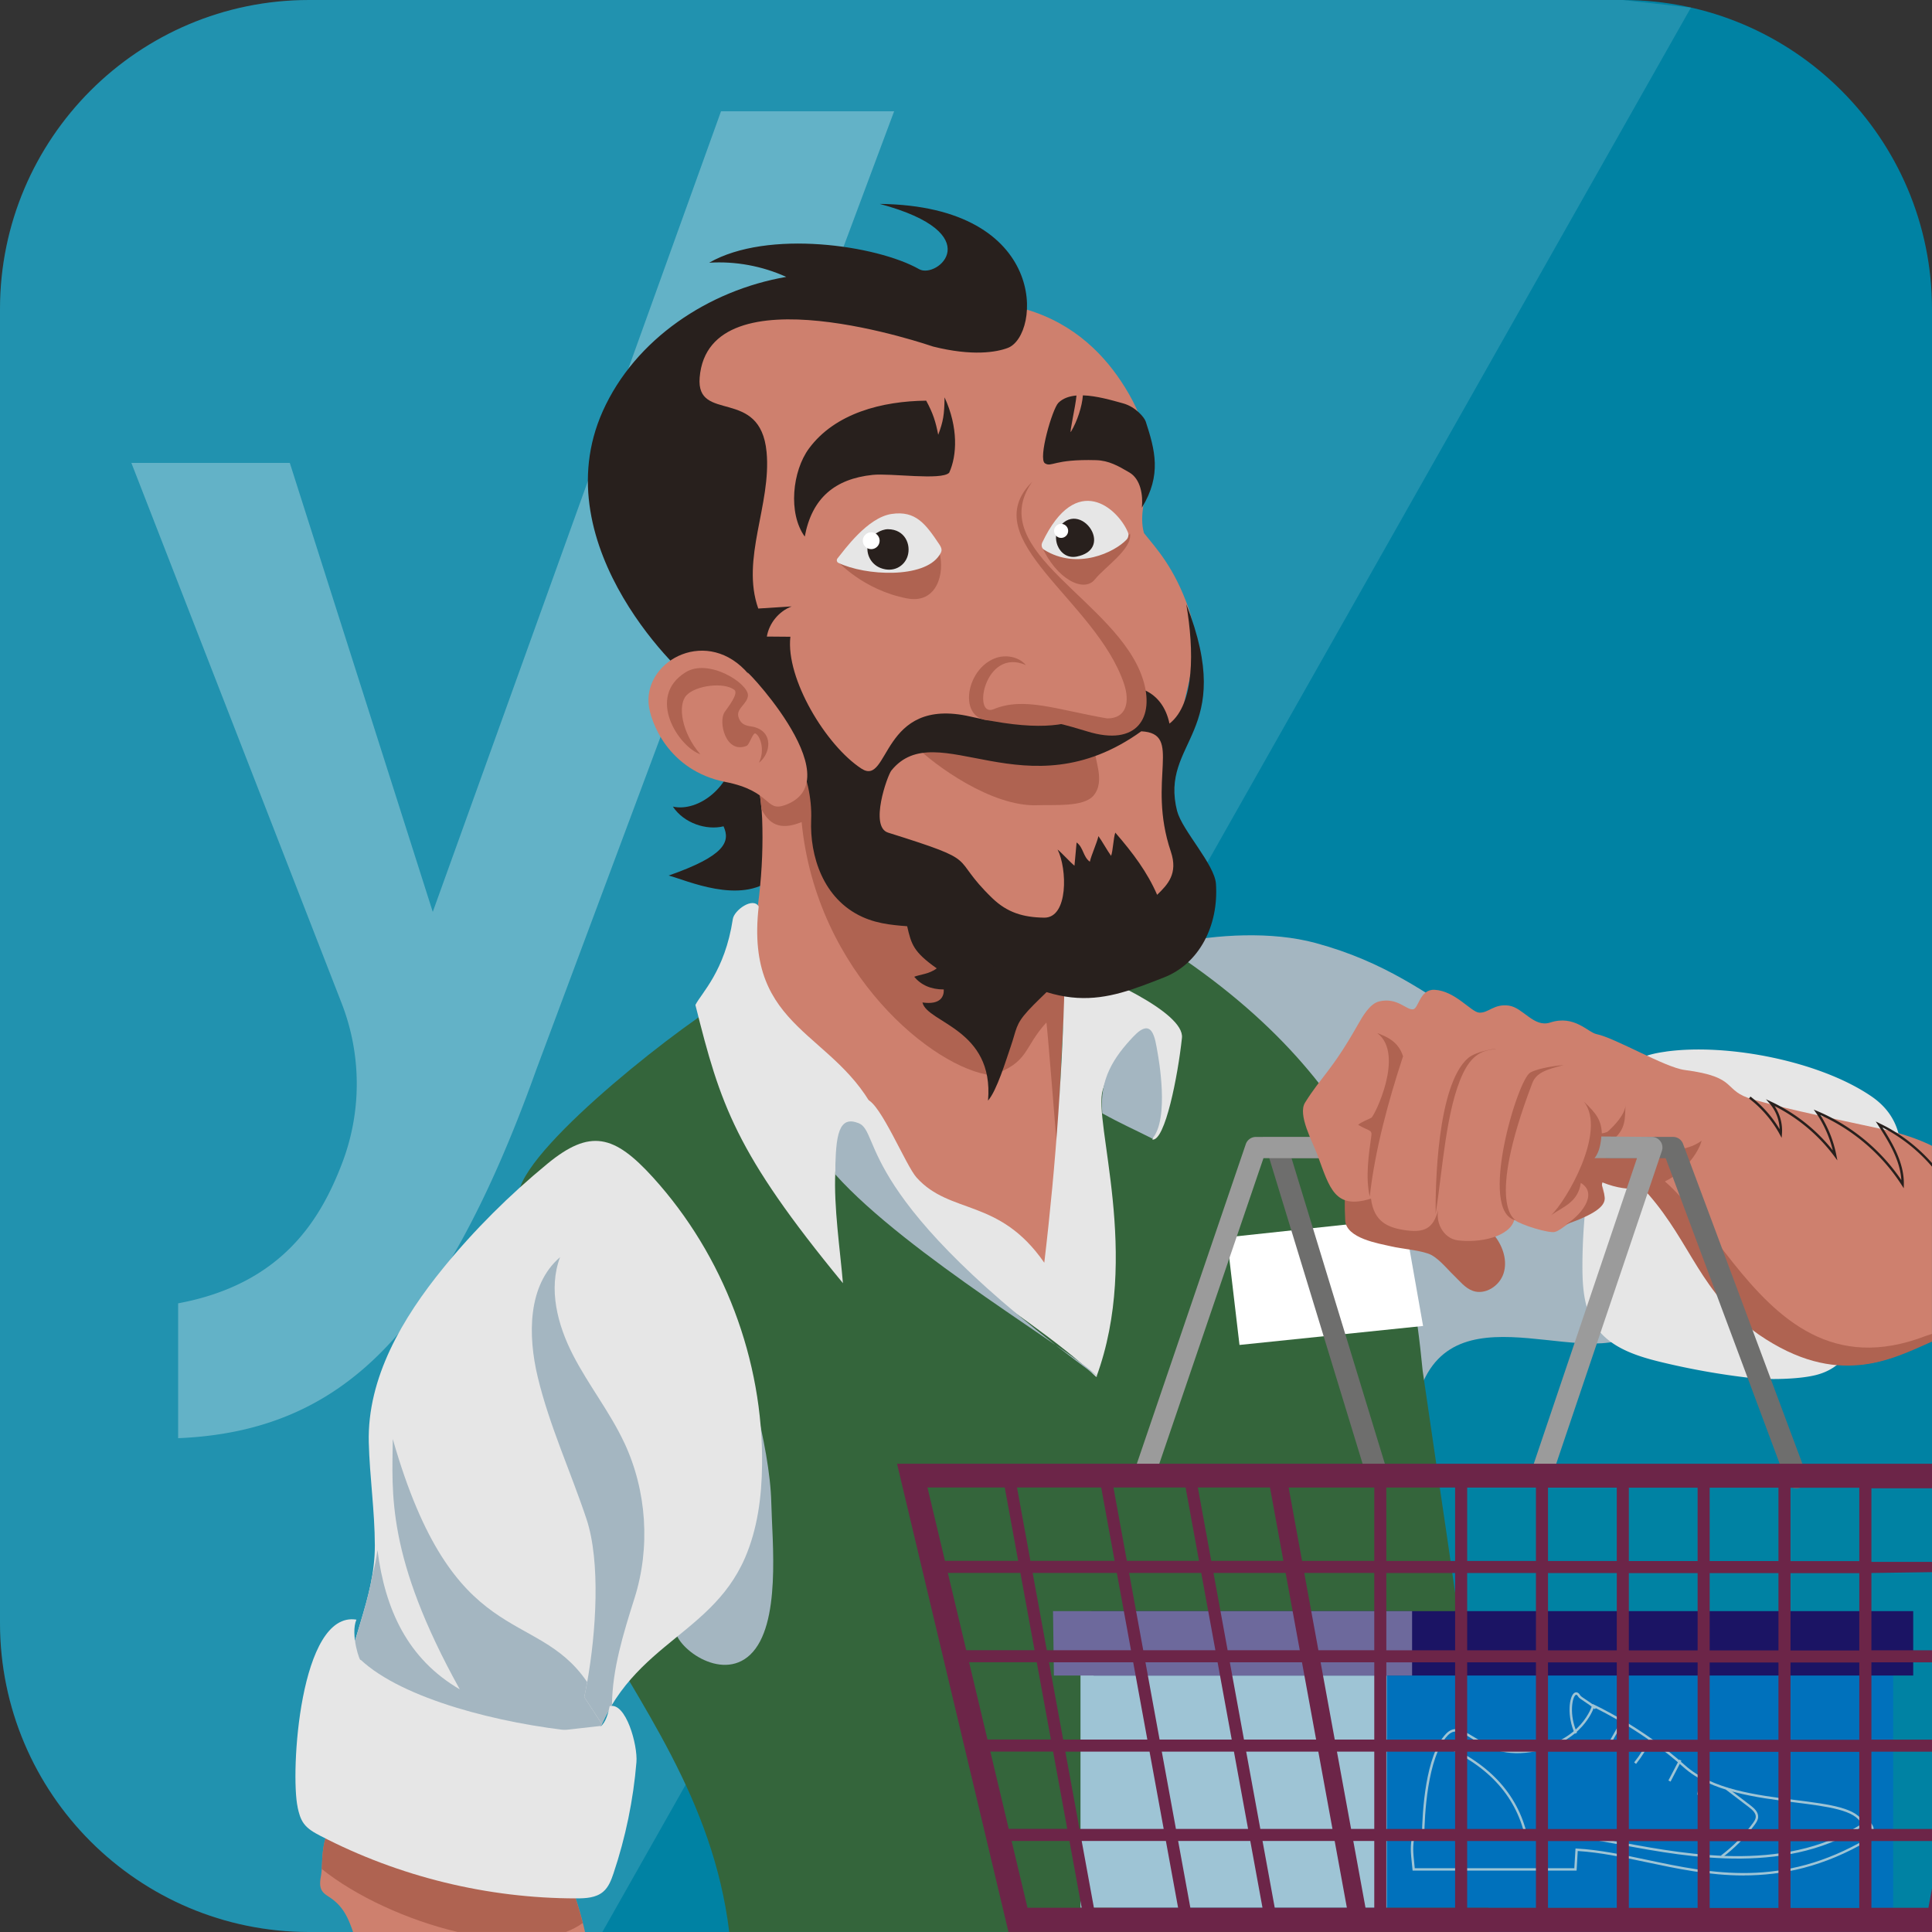
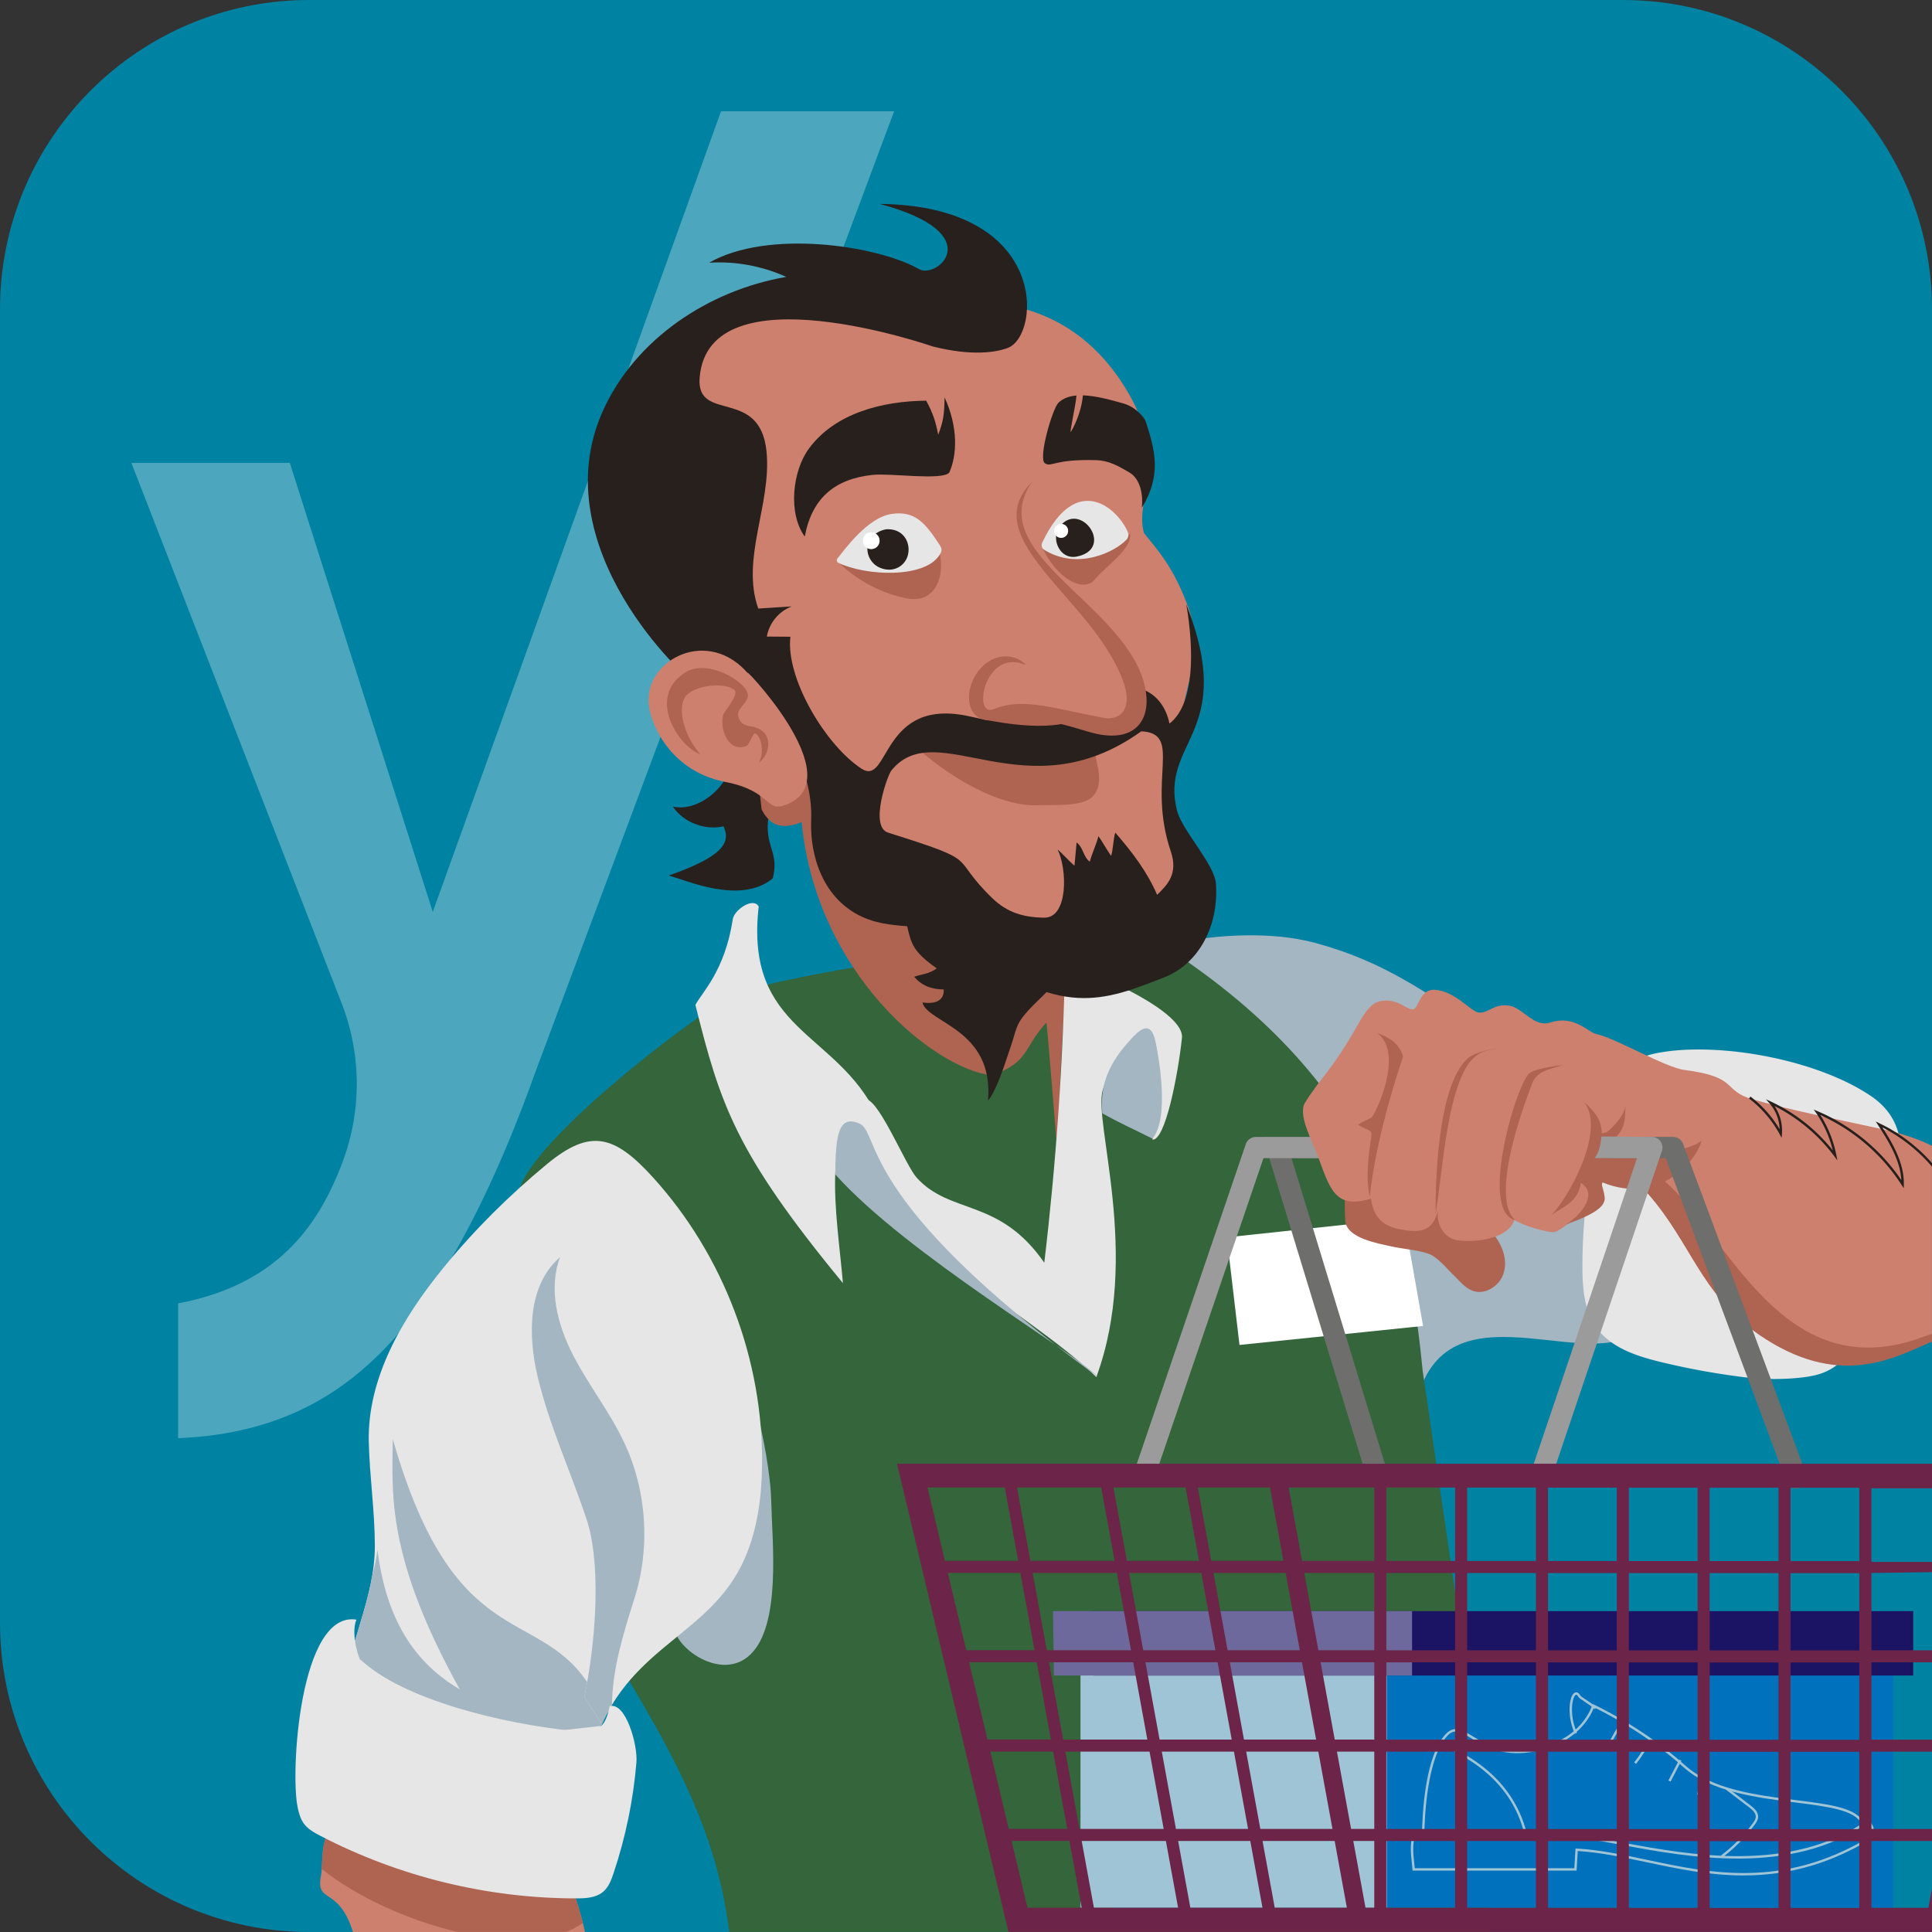
<svg xmlns="http://www.w3.org/2000/svg" role="img" aria-hidden="true" viewBox="0 0 500 500">
  <rect x="0" y="0" width="500" height="500" fill="#333333" stroke="none" />
  <path d="M80 0h340c44.15 0 80 35.85 80 80v420H80c-44.15 0-80-35.85-80-80V80C0 35.85 35.85 0 80 0Z" fill="#0082a3" />
-   <path d="M420 0H80C35.82 0 0 35.82 0 80v340c0 44.18 35.82 80 80 80h75.89L437.61 1.97" fill="#fff" opacity=".13" />
  <path d="M46.1 337.3v34.9c21.6-.9 38.5-8 52.8-22.5s27.4-38 39.9-72.9l92.6-248h-44.8L112 236 75 119.8H34l54.4 139.8a57.539 57.539 0 0 1 0 41.8c-5.5 14.2-15.4 30.9-42.3 35.9Z" fill="#fff" opacity=".3" />
  <g>
    <path d="M174.14 208.75c2.88 4.34 8.74 6.19 13.11 5.1 1.82 4 .36 7.65-14.2 12.74 4.59 1.19 18.57 7.65 26.94.73 1.66-6.54-1.73-7.83-1.27-14.56.05-.73 1.63-9.19 1.27-9.83-.45-.82-9.38-14.58-9.83-8.74-.73 9.47-9.47 16.02-16.02 14.56Z" fill="#28201d" />
    <path d="M103.52 470.52c-5.76-1.55-11.2-5.16-15.29-1.24-5.82 5.59-4.44 12.17-5.18 16.29-.23 1.29-.4 2.72.32 3.81.52.8 1.4 1.26 2.18 1.8 3.08 2.13 4.46 4.8 5.82 8.82h60.03c-1.55-6.95-4.1-13.74-6.64-20.41a453.634 453.634 0 0 1-41.23-9.07Z" fill="#ce806e" />
    <path d="M145.47 481.5c-1.77-.11-3.53-.27-5.28-.46-18.3-1.98-36.06-6.14-54.1-9.21-2.76 4.12-2.61 8.48-2.84 11.85 8.81 7.06 22.2 13.26 35.2 16.31h28.02c1.6-.62 3.06-1.38 4.36-2.32-1.4-5.48-3.34-10.87-5.35-16.17Z" fill="#af6351" />
    <path d="M340.52 244.06c36.14 9.81 42.23 32.77 88.1 36.41-6.95 36.36-.93 61.62-5.82 64.8-14.56 9.47-50.97-14.2-56.79 20.39-12.11-34.02-38.21-80.14-66.99-101.94-2.58-1.96-13.08-7.77-13.83-10.92-1.24-5.2 32.36-14.97 55.34-8.74Z" fill="#a4b6c1" />
    <path d="M301.2 244.79c-10.59-6.84-101.84 7.63-111.4 12.74-11.81 6.32-52.71 38.11-55.48 50.76-20.83 95.12 45.96 122.75 54.41 191.7h196.63c-.71-39.54-8.6-85.72-17.18-145.26-2.91-29.85-9.47-72.81-66.99-109.95Z" fill="#34653b" />
-     <path d="M197.24 211.78c.51 13.28-1.07 26.69-4.49 39.53-.63 2.37-1.33 4.83-.85 7.23.39 1.97 1.54 3.68 2.69 5.33 22.46 32.33 52.64 59.26 87.31 77.92-7.91-12.54-8.35-28.24-8.11-43.07.35-21.65 1.64-43.28 3.86-64.82-.21 2.04-39.48-18.37-42.67-20.6-13.57-9.45-27-32.1-40.36-41.5-2.96 9.54 2.25 30.24 2.62 39.98Z" fill="#ce806e" />
    <path d="M256.6 278.28c9.83-3.28 8.19-7.1 14.2-13.65.15-.17 2.72 32.05 2.73 32.22.05-1.75.27-4.87.55-8.67.32-10.64.87-21.27 1.64-31.89-.07-2-.24-3.45-.55-4.08-3.49-6.97-26.15-12.08-33.35-15.52-8.04-3.85-16.5-8.06-21.29-15.58-5.82-9.15-5.37-21.99-13.38-29.3-4.47 3.04-7.28 5.69-11.57 6.24.62 4.22 1.22 8.18 1.51 11.39 1.8 3.52 4.47 5.73 10.37 3.31 3.82 39.32 34.4 63.89 49.15 65.53Z" fill="#af6351" />
    <path d="M287.9 425.14v68.59h202.05v-67.92s-203.87-.67-202.05-.67Z" fill="#0071bc" />
    <path d="M279.63 424.56v69.17h79.27v-68.49s-79.9-.68-79.27-.68Z" fill="#9ec4d5" />
    <path fill="#1b1464" d="m282.44 416.96.59 16.66h212.11v-16.66h-212.7z" />
    <path fill="#6d699c" d="m272.52 416.96.23 16.66h92.7v-16.66h-92.93z" />
    <g fill="#9ec4d5">
      <path d="M407.57 448.68c-2.08-4.41-1.54-9.85-.03-10.62.24-.12.87-.3 1.45.74.11.19.73.6 1.34 1 .83.55 1.86 1.22 2.82 2.07l-.41.47c-.93-.82-1.94-1.48-2.75-2.02-.9-.59-1.37-.91-1.54-1.21-.13-.23-.39-.6-.62-.49-.98.5-1.79 5.34.31 9.8l-.57.27Z" />
      <path d="M368.62 474.97H368c.09-6.03.87-20.64 6.22-26.26 2.14-2.25 4.25-.97 6.93.64 3.22 1.94 7.62 4.59 14.86 3.49 6.91-1.05 10.9-4.12 13.03-6.51 2.31-2.59 3-4.97 3-5l.1-.35.33.15c.12.06 12.55 5.77 23.63 15.74 6.95 6.25 18.43 7.7 28.55 8.98 8.98 1.13 16.07 2.03 17.65 5.97l-.58.23c-1.45-3.6-8.73-4.52-17.15-5.58-10.21-1.29-21.79-2.75-28.89-9.13-10.03-9.02-21.16-14.53-23.16-15.49-.28.78-1.11 2.74-3 4.87-2.2 2.48-6.31 5.66-13.43 6.74-7.45 1.13-11.98-1.59-15.28-3.57-2.72-1.64-4.37-2.62-6.16-.74-5.34 5.61-5.98 21.19-6.04 25.83Z" />
      <path d="M451.25 485.37c-8.94 0-17.25-1.76-25.07-3.42-6.2-1.31-12.06-2.55-17.86-2.91l-.3 5.07h-42.44l-.17-1.64c-.34-3.25-.49-4.73.13-7.67l.05-.26h.26c.23.02 23.04.87 39.16.33 3.54-.12 8.8.86 14.9 1.99 17.36 3.21 43.59 8.06 63.31-5.79l.22-.15.19.19c1.7 1.75 1.72 2.89.08 5.08l-.09.08c-11.7 6.92-22.43 9.09-32.38 9.09Zm-43.51-6.99.31.02c5.95.33 11.93 1.6 18.27 2.94 16.38 3.47 34.94 7.41 56.94-5.57 1.36-1.83 1.4-2.64.11-4.03-19.91 13.81-46.17 8.96-63.56 5.74-6.07-1.12-11.33-2.08-14.77-1.98-15.2.51-36.33-.22-38.94-.31-.54 2.67-.4 4.04-.07 7.22l.11 1.08h41.29l.31-5.1ZM415.915 451.73l4.052-7.13.539.306-4.052 7.13zM423.41 456.5l-.49-.39c1.46-1.82 2.83-4.05 3.78-6.12l.57.26c-.98 2.15-2.35 4.37-3.86 6.25ZM432.34 461.08l-.56-.29 2.82-5.41.55.29-2.81 5.41zM439.223 464.45l.757-3.837.618.123-.757 3.835z" />
      <path d="M394.66 475.2c-2.49-10.8-10.06-18.81-22.52-23.8l.23-.58c12.66 5.07 20.36 13.23 22.9 24.24l-.61.14ZM445.78 480.69l-.38-.5c3.13-2.37 5.9-5.17 8.22-8.32.37-.51.74-1.05.77-1.63.06-.99-.82-1.81-1.77-2.54-.69-.53-1.85-1.42-3.01-2.3-1.16-.89-2.32-1.77-3.02-2.3l.38-.49c.69.53 1.85 1.42 3.01 2.3 1.16.89 2.32 1.77 3.02 2.3 1.09.84 2.08 1.79 2.01 3.07-.04.75-.47 1.38-.9 1.96-2.36 3.2-5.17 6.05-8.35 8.45Z" />
    </g>
    <path d="M234.77 239.69c1.08 4.73 1.62 6.64 7.65 10.92-1.82 1.46-4.58 1.64-5.82 2.18 1.82 2.18 4.37 3.28 7.65 3.28.08 1.73-.74 4.05-5.52 3.37 1.23 5.32 18.57 6.83 16.97 25.39 2.28-2.56 4.7-10.59 5.82-13.83 1.64-4.72 1.2-5.78 4.57-9.47s8.37-7.65 10.56-11.65c.05.89-40.34-14.67-45.14-17.11 4.35 3.81 2.28 2.54 3.28 6.92Z" fill="#28201d" />
    <path d="M189.65 237.86c-2.04 13.49-8.12 19.12-9.68 22.22 6.45 25.79 10.32 38.15 38.18 72-1.42-17.01-6.79-45.22 8.88-43.3-10.49-22.05-34.38-21.78-30.68-54.18-1.46-2.55-6.35.93-6.7 3.26Z" fill="#e6e6e6" />
    <path d="M283.72 356.4c11.65-31.52-.88-66.04 1.68-74.34 2-6.47 5.08-11.97 11.43-14.34 2.55 1.46 3.46 17.99 1.41 27.21 3.28.41 6.6-16.49 7.65-26.34.7-6.61-21.15-16.39-30.25-19.3-.53 25.9-2.33 51.78-5.38 77.5-11.66-16.85-24.32-12.33-33.05-22.04-2.79-3.11-9.26-19.12-12.83-20.21-5.02-1.52-8.7 8.97-7.18 14.09 5.25 17.67 48.34 40.14 66.52 57.74Z" fill="#e6e6e6" />
    <path d="M284.18 356.38c-5.46-6.01-49.42-31.67-67.99-52.42 0-10.65.99-15.26 6.01-13.29 6.01 2.37-1.64 19.3 61.98 65.71ZM285.27 288.11c-.82-8.87 3.04-14.54 8.02-19.82 4.99-5.3 5.63.36 6.31 4.26.18 1.05 3.12 16.94-1.37 22.12-4.58-2.32-8.25-3.92-12.97-6.55ZM187.6 336.5c1.12 13.63 4.53 39.49 1.62 52.86-1.29 5.93-3.25 11.75-6 17.17-2.39 4.71-8.29 9.5-8.52 14.83-.21 4.7 11.87 14.07 19.45 6.88 8.08-7.66 5.68-29.26 5.46-39.32-.33-14.91-7.31-38.27-12.01-52.42Z" fill="#a4b6c1" />
    <path fill="#fff" d="m368.29 343.16-4.91-27.85-45.88 4.91 3.28 27.85 47.51-4.91z" />
    <path d="M431.12 272.16c-2.79.39-5.63.98-8.03 2.46-4.72 2.92-6.81 8.62-8.28 13.97a148.648 148.648 0 0 0-5.28 39.13c0 5.5.41 11.35 3.61 15.83 3.75 5.27 10.44 7.43 16.72 8.95 7.56 1.83 15.23 3.2 22.95 4.09 4.6.53 12.83.41 17.3-.77 7.11-1.88 9.26-7.06 12.67-13.58 3.42-6.51 4.86-13.86 5.94-21.14 2.1-14.17 8.19-28.74-4.41-37.37-13.3-9.1-37.23-13.79-53.2-11.58Z" fill="#e6e6e6" />
    <path d="M356.43 384.57c-1.18 0-2.27-.76-2.63-1.95l-26.99-88.38h21.85c1.52 0 2.75 1.23 2.75 2.75s-1.23 2.75-2.75 2.75h-14.41l24.82 81.27a2.76 2.76 0 0 1-2.64 3.56Z" fill="#6e6e6d" />
    <path d="M295.88 384.22c-.29 0-.59-.05-.89-.15-1.44-.49-2.21-1.05-1.72-2.49l29.14-85.48a2.756 2.756 0 0 1 2.6-1.86h23.64c1.52 0 2.75 1.23 2.75 2.75s-1.23 2.75-2.75 2.75h-21.67l-28.5 83.61c-.39 1.14-1.46.86-2.6.86Z" fill="#9b9b9b" />
    <path d="M170.87 100.62c5.39-16.71 25.39-21.34 42.67-24.44 17.29-3.09 35.09-1.09 51.94 3.87 12.87 3.78 20.71 12.21 25.67 20.21 11.94 19.26 2.31 28.54 4.91 37.7 3.14 3.96 7.78 8.72 11.6 19.64 2.29 6.53 1.38 13.49-.27 20.21-1.65 6.72-.75 4.37-1.91 11.19-1.69 9.93-2.04 15.36-1.21 25.4.4 4.86 3.6 15.53 1.49 19.92-4.31 8.94-15.47 11.18-25.39 11.47-9.69.28-22.77-5.87-32.07-8.61-7.15-2.11-14.2-5.19-19.59-10.34-6.86-6.56-10.35-15.77-14.66-24.23-14.94-29.29-55.3-64.37-43.17-101.98Z" fill="#ce806e" />
    <path d="M234.76 154.87c7.7 1.47 9.81-6.48 8.37-11.83-.74 3.12-21.45 2.87-26.58 2 0 0 6.74 7.65 18.2 9.83ZM283.36 149.95c2.48-3.14 9.69-7.87 9.1-11.83-5.99 6.45-20.9 3-22.94 3.09 3.87 8.76 11.04 12.28 13.83 8.74ZM268.62 208.39c4.02-.18 11.75.57 14.37-2.48 3.28-3.82-.08-9.87.56-11.55-1.09 2.75-7.01-22.28-46.6-1.26 4.54 4.62 19.66 15.84 31.67 15.29Z" fill="#af6351" />
    <path d="M230.75 133.01c6.24-.93 8.82 2.6 12.38 7.93.91 1.37.52 1.91-.04 2.77-3.97 6.06-19.07 5.34-26.13 1.95-.2-.1-.34-.29-.38-.51s.01-.45.15-.62c1.79-2.19 7.74-10.59 14.02-11.52ZM291.54 139.67c.49-.52.63-1.29.35-1.95-2.53-5.99-13.26-15.99-22.15 2.68-.32.67-.18 1.47.45 1.86 8.63 5.4 18.35.6 21.35-2.6Z" fill="#e6e6e6" />
    <path d="M229.82 136.96c-1.74-.02-4.26 1.39-5.03 3.4-.92 2.39.26 5.53 3.1 6.64 3.32 1.29 6.19-.47 7-3.09.92-2.95-.66-6.91-5.07-6.95ZM278.66 144.04c-2.4.48-4.22-.96-4.98-2.88-.61-1.55-.53-3.41.5-4.81 2.96-3.87 7.04-1.79 8.46 1.21 1.17 2.48.55 5.58-3.98 6.48ZM209.36 116.07c6.77-9.16 18.95-12.26 30.34-12.38 1.79 3.31 2.44 5.42 3.11 8.83 1.3-3.48 1.59-5.16 1.64-9.69 3.6 7.81 3.23 15.09 1.2 19.51-2.02 2.06-15.08.07-19.81.56-9.74 1.02-15.72 5.98-17.57 15.97-4.38-6.04-3.2-16.99 1.09-22.8ZM296.47 109c-.29-.89-2.49-3.69-5.81-4.61-2.94-.81-6.89-1.97-10.41-2.07-.2 2.82-1.44 6.67-3.08 9.4-.55.91 1.22-6.71 1.42-9.36-1.85.16-3.5.71-4.69 1.9-1.55 1.55-5.32 14.51-3.46 15.65 1.77 1.09 2.17-1.13 13.2-.82 3.33.09 5.77 1.5 8.65 3.19 2.87 1.69 3.56 5.79 3.23 9.1 5.19-8.46 3.39-14.94.96-22.39Z" fill="#28201d" />
    <path d="M299.47 231.59c-2.55-5.87-6.21-10.77-10.83-16.11-.49 1.34-.6 4.72-1.09 6.01-.88-1.17-2.4-3.92-3.28-5.1-.37 1.71-1.85 4.92-2.22 6.62-1.78-1.27-1.64-3.72-3.43-4.98-.13 1.22-.41 4.79-.55 6.01-1.13-.91-3.24-3.28-4.37-4.19 2.49 4.9 2.84 17.73-3.48 17.64-5.42-.08-9.55-1.31-13.45-5.08-11.53-11.16-1.88-9.06-26.94-16.93-4.88-1.53-.18-14.8.86-16.08 11.82-14.58 34.76 11.35 64.67-10.14 10.92.55 1.33 12.44 7.65 31.13 1.92 5.69-.8 8.53-3.55 11.19Zm5.19-21.57c-4.73-18.47 15.56-19.93 2.35-53.65 2.02 11.87 2.2 25.8-4.35 30.9-1.82-8.74-9.24-10.6-13.65-9.02-4.87 1.75-4.47 14.88-37.86 7.2-23.32-5.36-20.84 18.27-28.21 13.47-9.15-5.96-19.64-23.28-18.39-34.13l-6.09-.05c.59-3.48 3.13-6.56 6.43-7.8l-8.65.55c-4.57-12.87 3.44-26.92 2.15-40.52-1.62-16.94-18.28-7.37-17.32-19.25 2.3-28.26 60.1-8.11 60.43-8.03 10.19 2.55 16.38 1.46 19.3.36 8.56-3.21 10.89-36.76-33.12-37.28 28.56 7.66 14.83 19.52 10.19 16.89-10.92-6.19-39.18-10.37-54.34-1.67 6.82-.43 13.73.85 19.95 3.67-20.1 3.47-39.1 16.09-47.46 34.7-15.85 35.32 21.86 70 24.15 70.6 4.26 1.11 9.56-8.01 17.2 2.73 6.68 9.4 13.04 20.97 12.56 32.49-.38 9.3 3.06 20.47 13.23 25.11 9.01 4.11 17.93.51 25.68 6.68 25.27 20.12 37.11 14.95 52.38 9 9.06-3.53 14.2-13.3 13.47-24.23-.33-5.02-8.76-13.88-10.01-18.75Z" fill="#28201d" />
    <path d="M270.09 184.79c3.83.63 15.86 4.34 21.08 1.41 4.58-2.57 2.07-10.53-.87-15.36-10.1-16.61-23.93-17.48-27.24-28.89-4.99-17.19.27-10.12-7.93 16.5-1.9 6.18-7.96 15.09-3.58 21.3 3.84 5.44 12.61 4.06 18.55 5.04Z" fill="#ce806e" />
    <path d="M295.78 175.76c3.15 9.86-1.43 17.55-14.43 13.52-10.56-3.28-18.2-4.38-22.03-3.29-11.74 3.35-10.42-12.28-1.86-15.61 2.73-1.06 6.14-.49 8.04 1.74-10.73-4.69-13.94 13.73-8.36 11.42 7.92-3.28 16.2.11 29.41 2.39 5.04 0 5.92-4.36 4.31-9.07-7.35-21.6-38.8-37.21-23.75-52.15-12.68 18.12 22.19 30.79 28.67 51.06Z" fill="#af6351" />
    <path d="M187.79 202.38c11.89 2.33 10.24 7.79 15.29 6.01 18.57-6.55-13.39-38.75-9.28-33.86-10.47-12.48-26.9-3.88-25.94 7.62.37 4.43 4.96 17.3 19.93 20.23Z" fill="#ce806e" />
    <path d="M195.53 189.82c-.66-.35-1.58 2.9-2.28 3.19-5.46 2.23-7.41-6.25-5.72-8.72.85-1.24 3.67-4.77 2.54-5.75-2.79-2.1-9.96-1.15-12.38 1.37s-1.27 9.74 3.55 15.29c-5.53-1.88-14.11-14.8-3.82-21.21 5.97-3.72 16.26 2.85 16.15 5.99-.07 2.07-2.99 3.38-2.5 5.39.64 2.64 2.88 2.48 3.91 2.73 5.4 1.32 4.4 7.08 1.43 9.29 1.62-3.23.36-6.91-.88-7.56Z" fill="#af6351" />
    <path d="M114.79 328.06c-10.6 12.99-19.77 28.49-19.35 45.24.23 8.97 1.55 17.71 1.57 26.68.03 14.1-7.21 25.67-8.15 39.74-.09 1.34 1.57 4.47 2.42 5.51.64.78 1.62 1.17 2.57 1.52 14.15 5.24 28.62 9.62 43.31 13.09 1.45.34 2.99.68 4.42.22 2.04-.65 10.46-2.44 10.97-4.52 7.39-29.81 30.85-30.71 40.24-52.34 3.26-7.51 4.33-15.82 4.43-24.01.35-27.18-9.95-54.35-28.22-74.47-10.05-11.07-16.27-12.65-27.36-3.52-9.8 8.07-18.83 17.03-26.86 26.87Z" fill="#e6e6e6" />
    <g fill="#a4b6c1">
      <path d="M151.97 435.3c-.07-.1-.14-.18-.22-.29-13.35-19.22-34.4-7.65-50.1-62.59-.14 13.99-1.77 30.37 17.34 64.78-13.47-7.86-19.32-20.57-21.3-36.04-.3 2.28-.8 4.6-1.41 6.94-1.53 8.8-5.06 16.94-6.67 25.85.37 2.26.84 4.51.44 4.89 18.53 14.04 42.36 10.39 65.52 7.82.07-.15.13-.31.2-.47l-4.56-6.99c.26-1.22.52-2.54.76-3.9Z" />
      <path d="M161.57 373.4c-3.71-7.95-9.26-14.91-13.27-22.71-4.02-7.8-6.44-17.11-3.36-25.33-8.4 7.21-8.36 20.23-5.78 31 3.02 12.59 8.51 24.44 12.61 36.72 3.71 11.1 2.49 29.44.2 42.22-.24 1.36-.5 2.68-.76 3.9l4.56 6.99c.8-1.78 1.68-3.43 2.61-4.97.09-9.24 2.91-18.38 5.83-27.61 4.15-13.11 3.19-27.76-2.63-40.21Z" />
    </g>
    <path d="M77.02 467.72c.32 1.48.71 2.98 1.6 4.2 1.05 1.45 2.68 2.35 4.27 3.18 20.37 10.6 43.32 16.21 66.29 16.2 2.43 0 5.07-.14 6.92-1.72 1.41-1.2 2.09-3.02 2.68-4.77 3.12-9.3 5.12-18.98 5.93-28.76.36-4.36-2.72-15.65-6.94-14.49-.91 4.58-2.37 7.13-8.19 6.55-20.21-2-45.33-8.37-56.25-18.57-.09.89-2.73-6.55-1.09-10.38-14.69-2.34-17.14 39.7-15.21 48.54Z" fill="#e6e6e6" />
    <path d="M348.14 315.84c.25 4.67 8.73 5.98 11.87 6.71 3.14.73 6.42.85 9.48 1.84 2.52.81 4.84 3.85 6.75 5.67 1.54 1.47 2.91 3.29 4.92 4.01 3.2 1.14 6.91-1.25 7.95-4.49 1.05-3.23-.1-6.85-2.15-9.56-2.05-2.71-4.89-4.69-7.68-6.62-1.62.68-16.4-23.94-18.12-24.28-10.59-2.1-13.83 11.5-13.02 26.72Z" fill="#af6351" />
    <path d="M487.05 292.21c-10.52-2.32-22.94-4.73-33.31-7.65-8.25-2.32-3.43-5.79-17.75-7.65-5.11-.66-17.91-8.27-22.8-9.28-2.28-.47-5.73-5.05-12.01-3-4.23 1.38-6.97-3.83-10.65-4.37-3.93-.57-5.32 2-7.76 1.8-2.06-.16-6.19-5.62-11.48-5.9-3.9-.21-4.12 4.89-5.6 5.05-1.79.2-4.05-3.15-8.74-2.05-2.48.58-4.34 3.93-5.6 6.14-6.75 11.91-9.33 13.21-13.6 20.05-1.97 3.15 1.93 10.1 3.22 13.59 3.15 8.55 4.47 14.2 13.84 11.26.77 6.02 4.35 7.55 9.1 8.21 5.65.78 7.28-1.26 8.46-5.87-1.12 3.49 1.04 7.97 4.91 8.46 5.74.74 13.48-.94 14.61-5.32 1.77 1.37 9.01 3.55 10.51 3.14 2-.54 3.87-3.23 10.36-5.89 5.46-2.23-.14-7.99.98-11.48 12.79-.14 22.36 22.82 30.18 32.95 8.73 11.31 21.05 18.41 35.33 18.78 7.25.19 14.75-3.53 20.74-6.16v-50.49c-3.61-1.78-7.88-3.22-12.95-4.34Z" fill="#ce806e" />
    <path d="M498.36 345.75c-47.9 18.45-56.93-54.33-84.61-44.42.02 1.67 3.64-2.62 12.88 7.78 11.2 12.85 13.36 25.55 28.56 36.29 20.36 13.97 34.37 6.4 44.81 1.8v-1.99c-.52.17-1.06.34-1.64.54ZM420.7 285.98c-.27 3.09.41 6.37-3.82 9.37-.97.69-2.99.08-3.82-.96-.88-1.09 2.34-.9 3.1-1.6 1.74-1.6 4.33-4.29 4.55-6.82ZM404.63 275.65c-3.72.31-7.27 1.13-8.63 1.95-3.35 2.01-13.48 36-3.79 38.19.11-.15-7.95-3.24 4.34-35.46 1.05-2.76 3.69-3.55 8.09-4.68ZM378.65 277.74c2.84-5.93 6.28-5.87 8.33-6.28 1.37-.27-4.8.42-7.06 2.39-8.1 7.03-8.47 33.84-8.37 40.34 1.77-11.33 2.69-27.22 7.1-36.45ZM354.9 293.98c.23-1.64-.52-1.18-3.41-2.87.77-.73 2.5-1.34 3.43-1.84.75-.41 8.72-16.45 1.53-21.9 2.14.81 5.43 2.04 6.66 6-3.78 11.45-7.3 24.35-8.62 36.31-1.16-5.09-.24-11.01.41-15.7Z" fill="#af6351" />
    <path d="M414.56 293.85c0-3.96-1.5-5.73-4.64-8.74 6.01 7.65-4.64 25.8-8.46 29.35 3.14-2.18 6.95-3.36 7.65-8.33 4.91 3-.68 9.01-3.96 10.79 15.29-5.32 8.46-7.78 9.56-10.92 14.74 6.01 24.3-5.6 25.67-10.79-7.65 5.73-22.64-.29-25.8-1.37Z" fill="#af6351" />
    <path d="M464.88 385.22c-1.11 0-2.17-.68-2.58-1.79l-31.22-83.69h-15.11c-1.52 0 1.46-1.1 1.46-2.62s-2.98-2.89-1.46-2.89h17.02c1.15 0 2.18.71 2.58 1.79l31.89 85.48a2.75 2.75 0 0 1-2.58 3.71Z" fill="#6e6e6d" />
    <path d="M398.83 384.57c-.29 0-.59-.05-.88-.14a2.763 2.763 0 0 1-1.73-3.49l27.43-81.2-11-.02c.97-1.12 1.6-3.12 1.77-5.6l13.06.11c.89 0 1.72.43 2.24 1.15.52.72.66 1.65.37 2.48l-28.65 84.83a2.753 2.753 0 0 1-2.61 1.87Z" fill="#9b9b9b" />
    <path d="M499.06 493.73h-14.74v-17.28H500v-3.12h-15.68v-20H500v-3.12h-15.68v-20H500v-3.12h-15.68v-20l15.68-.22v-2.65h-15.68v-19.05H500v-6.36H232.15l28.84 121.17h239.02v-11.34l-.94 5.1Zm-203.19-66.65-3.66-20h18.67l3.66 20h-18.67Zm19.24 3.12 3.66 20H300.1l-3.66-20h18.67Zm-22.41-3.12h-21.79l-3.66-20h21.79l3.66 20Zm.57 3.12 3.66 20h-21.79l-3.66-20h21.79Zm4.23 23.12 3.66 20h-21.79l-3.66-20h21.79Zm3.17 0h18.67l3.66 20h-18.67l-3.66-20Zm21.84 0h18.67l3.66 20h-18.67l-3.66-20Zm-.57-3.12-3.66-20h18.67l3.66 20h-18.67Zm-4.23-23.12-3.66-20h18.67l3.66 20h-18.67Zm10.96-42.12 3.47 18.99h-18.67L310 384.96h18.67Zm-21.84 0 3.47 18.99h-18.67l-3.47-18.99h18.67Zm-21.84 0 3.47 18.99h-21.79l-3.47-18.99h21.79Zm-44.95 0h19.99l3.47 18.99h-18.95l-4.52-18.99Zm5.26 22.11h18.78l3.66 20h-17.68l-4.76-20Zm5.5 23.12h17.51l3.66 20h-16.41l-4.76-20Zm5.5 23.12h16.24l3.66 20h-15.14l-4.76-20Zm9.61 40.41-4.11-17.28h14.97l3.16 17.28h-14.02Zm17.19 0-3.16-17.28h21.79l3.16 17.28H283.1Zm40.47-17.28 3.16 17.28h-18.67l-3.16-17.28m25 17.28-3.16-17.28h18.67l3.16 17.28H329.9Zm25.76 0h-2.27l-3.16-17.28h5.43v17.28Zm0-20.4h-6l-3.66-20h9.66v20Zm0-23.12h-10.23l-3.66-20h13.89v20Zm0-23.12H341.2l-3.66-20h18.12v20Zm0-23.12h-18.69l-3.47-18.99h22.16v18.99Zm20.92 89.77h-17.8v-17.28h17.8v17.28Zm0-20.4h-17.8v-20h17.8v20Zm0-23.12h-17.8v-20h17.8v20Zm0-23.12h-17.8v-20h17.8v20Zm0-23.12h-17.8v-18.99h17.8v18.99Zm20.92 89.77h-17.8v-17.28h17.8v17.28Zm0-20.4h-17.8v-20h17.8v20Zm0-23.12h-17.8v-20h17.8v20Zm0-23.12h-17.8v-20h17.8v20Zm0-23.12h-17.8v-18.99h17.8v18.99Zm20.92 89.77h-17.8v-17.28h17.8v17.28Zm0-20.4h-17.8v-20h17.8v20Zm0-23.12h-17.8v-20h17.8v20Zm0-23.12h-17.8v-20h17.8v20Zm0-23.12h-17.8V385h17.8v18.99Zm20.92 89.77h-17.8v-17.28h17.8v17.28Zm0-20.4h-17.8v-20h17.8v20Zm0-23.12h-17.8v-20h17.8v20Zm0-23.12h-17.8v-20h17.8v20Zm0-23.12h-17.8v-18.99h17.8V404Zm20.92 89.77h-17.8v-17.28h17.8v17.28Zm0-20.4h-17.8v-20h17.8v20Zm0-23.12h-17.8v-20h17.8v20Zm0-23.12h-17.8v-20h17.8v20Zm0-23.12h-17.8v-18.99h17.8v18.99Zm20.92 89.77h-17.8V476.5h17.8v17.28Zm0-20.4h-17.8v-20h17.8v20Zm0-23.12h-17.8v-20h17.8v20Zm0-23.12h-17.8v-20h17.8v20Zm0-23.12h-17.8v-18.99h17.8v18.99Z" fill="#6c2548" />
    <circle cx="225.47" cy="139.94" r="2.18" fill="#fff" />
    <circle cx="274.62" cy="137.39" r="1.82" fill="#fff" />
    <path d="m486.43 290.71-.99-.47.59.92c2.57 4 5.73 8.92 6.03 14.25-5.3-7.84-12.95-14.15-21.67-17.83l-.99-.42.61.88c2 2.91 3.48 6.23 4.32 9.68a44.65 44.65 0 0 0-15.99-12.62l-1.32-.62.96 1.11c1.6 1.85 2.51 4.23 2.59 6.66a29.796 29.796 0 0 0-7.55-8.46l-.38.5c3.25 2.47 5.99 5.67 7.94 9.25l.51.94.08-1.06c.19-2.53-.5-5.08-1.91-7.17a44.12 44.12 0 0 1 15.43 12.96l.82 1.1-.26-1.34a30.25 30.25 0 0 0-4.13-10.38c8.53 3.83 15.96 10.21 21.01 18.07l.56.87.02-1.03c.1-5.5-2.88-10.55-5.54-14.72 4.87 2.48 9.26 5.98 12.83 10.15v-.94c-3.79-4.28-8.44-7.83-13.57-10.26Z" fill="#28201d" />
  </g>
</svg>